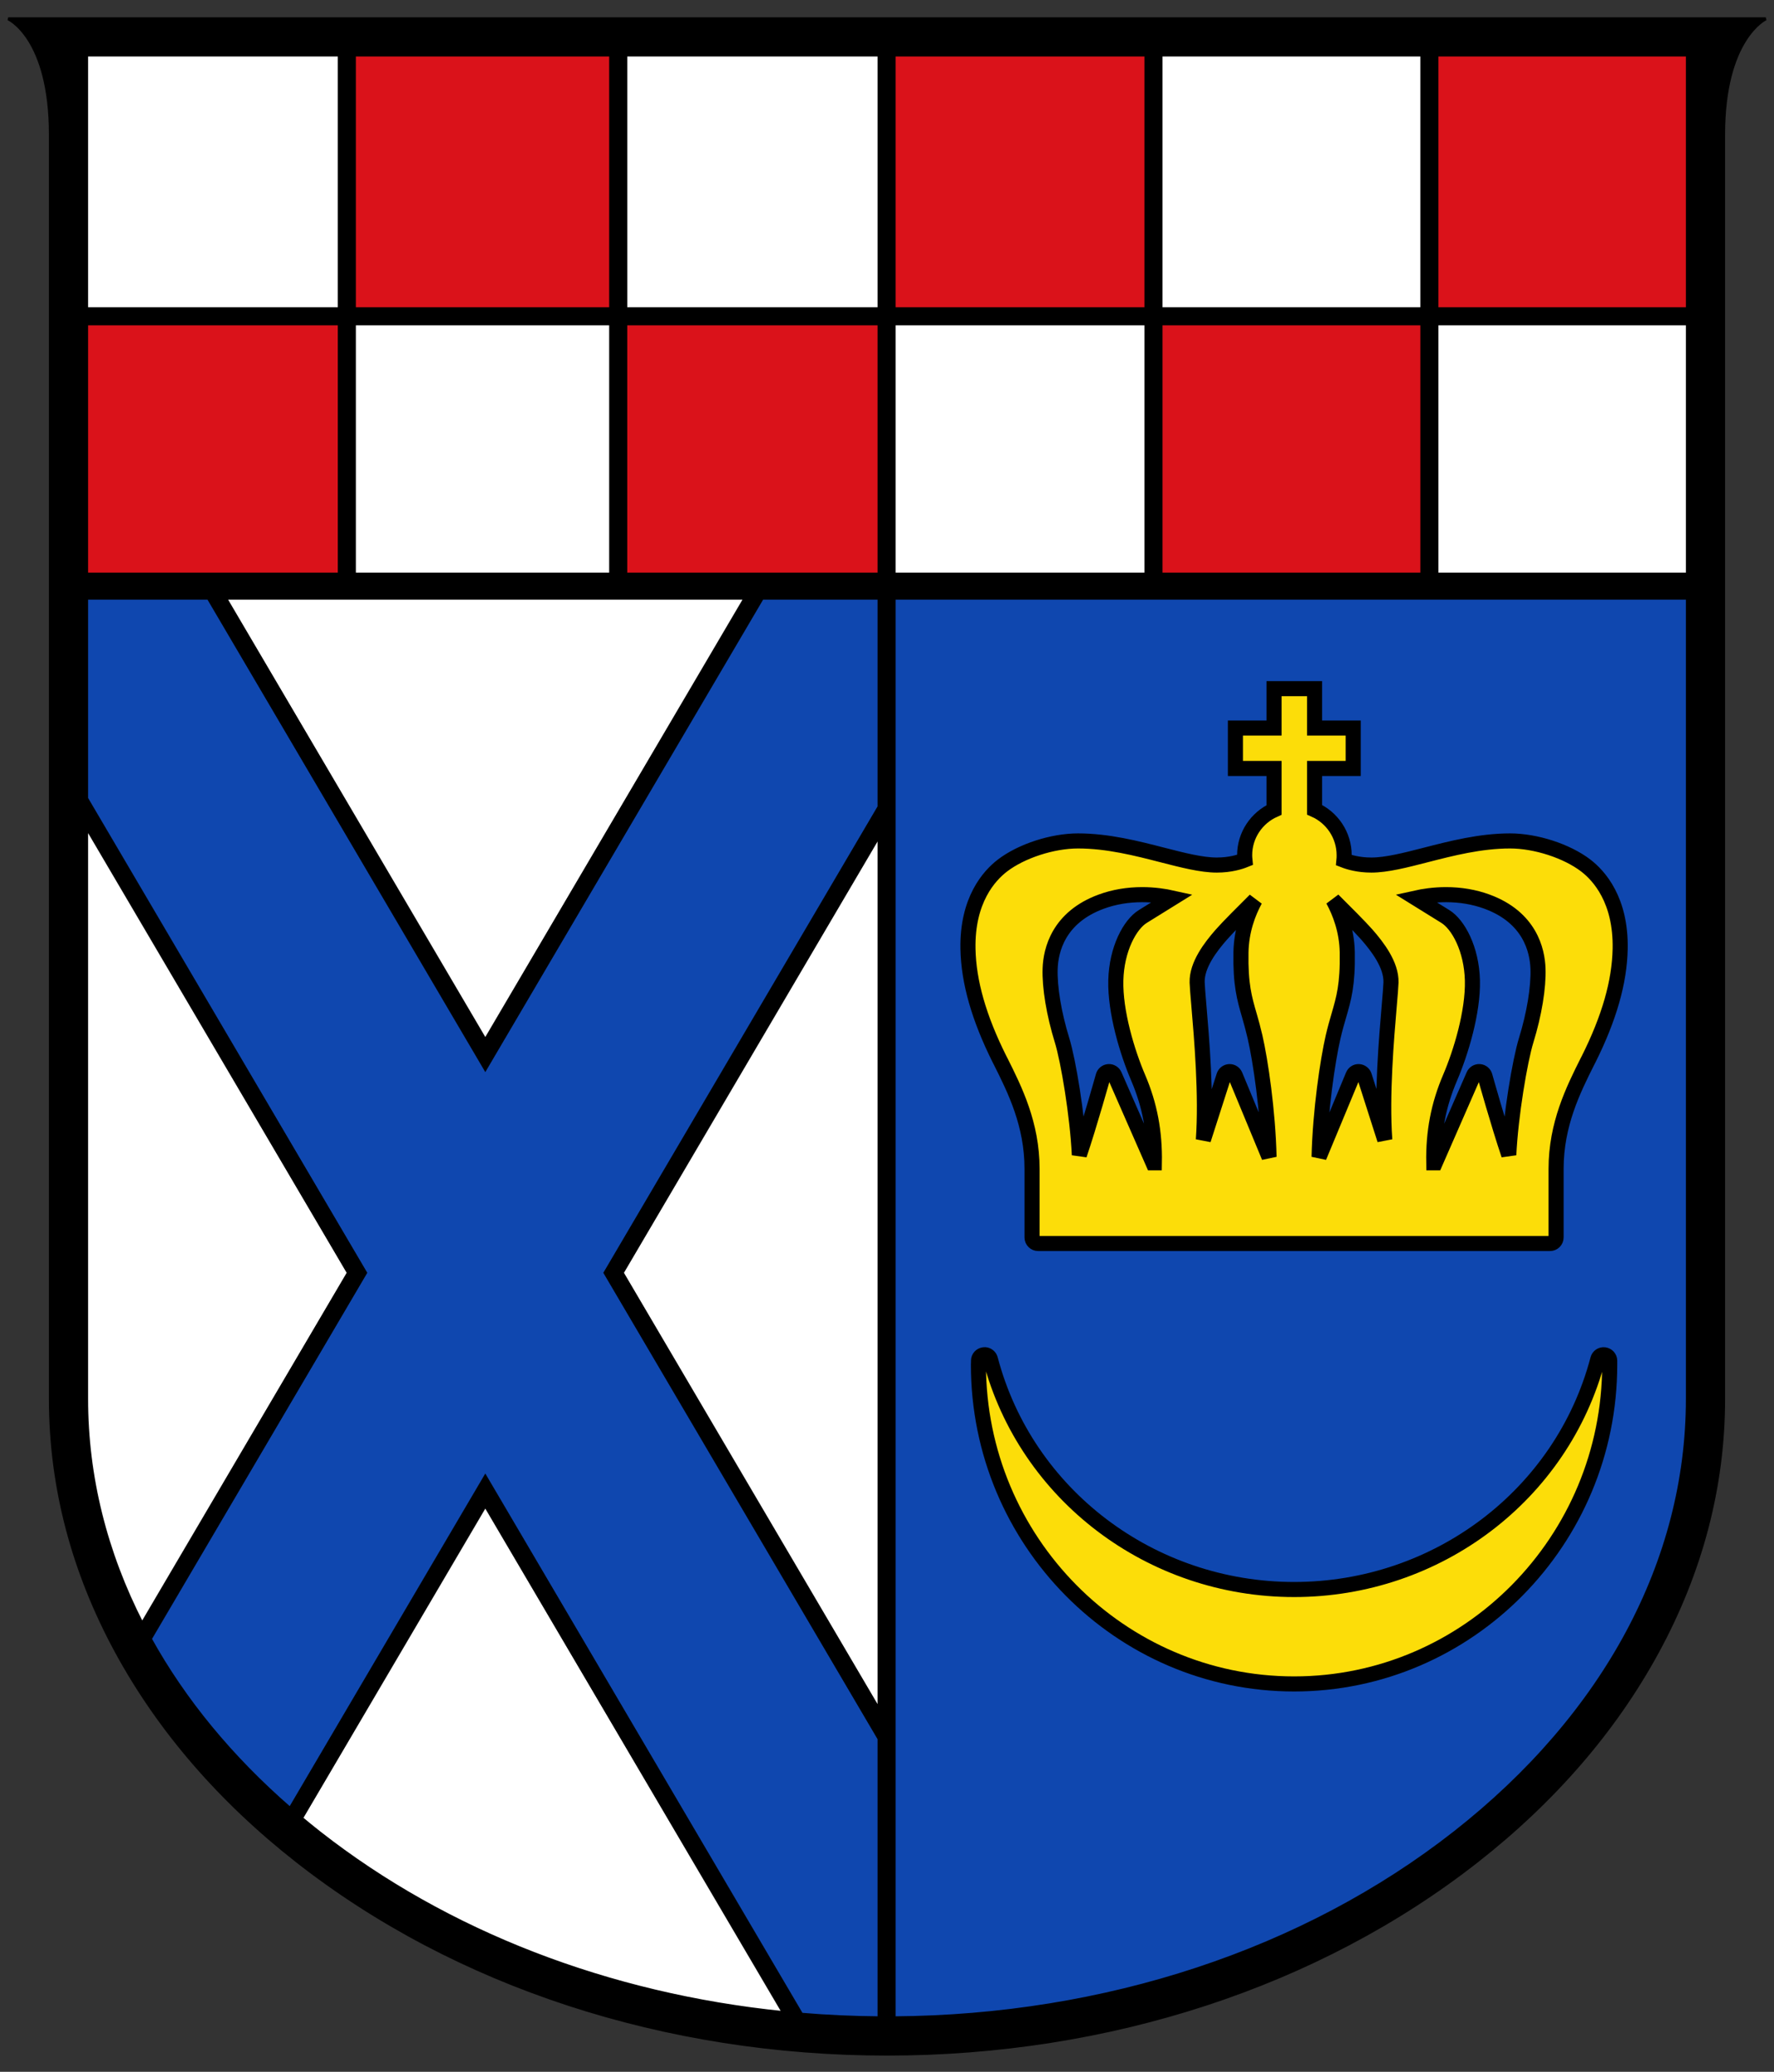
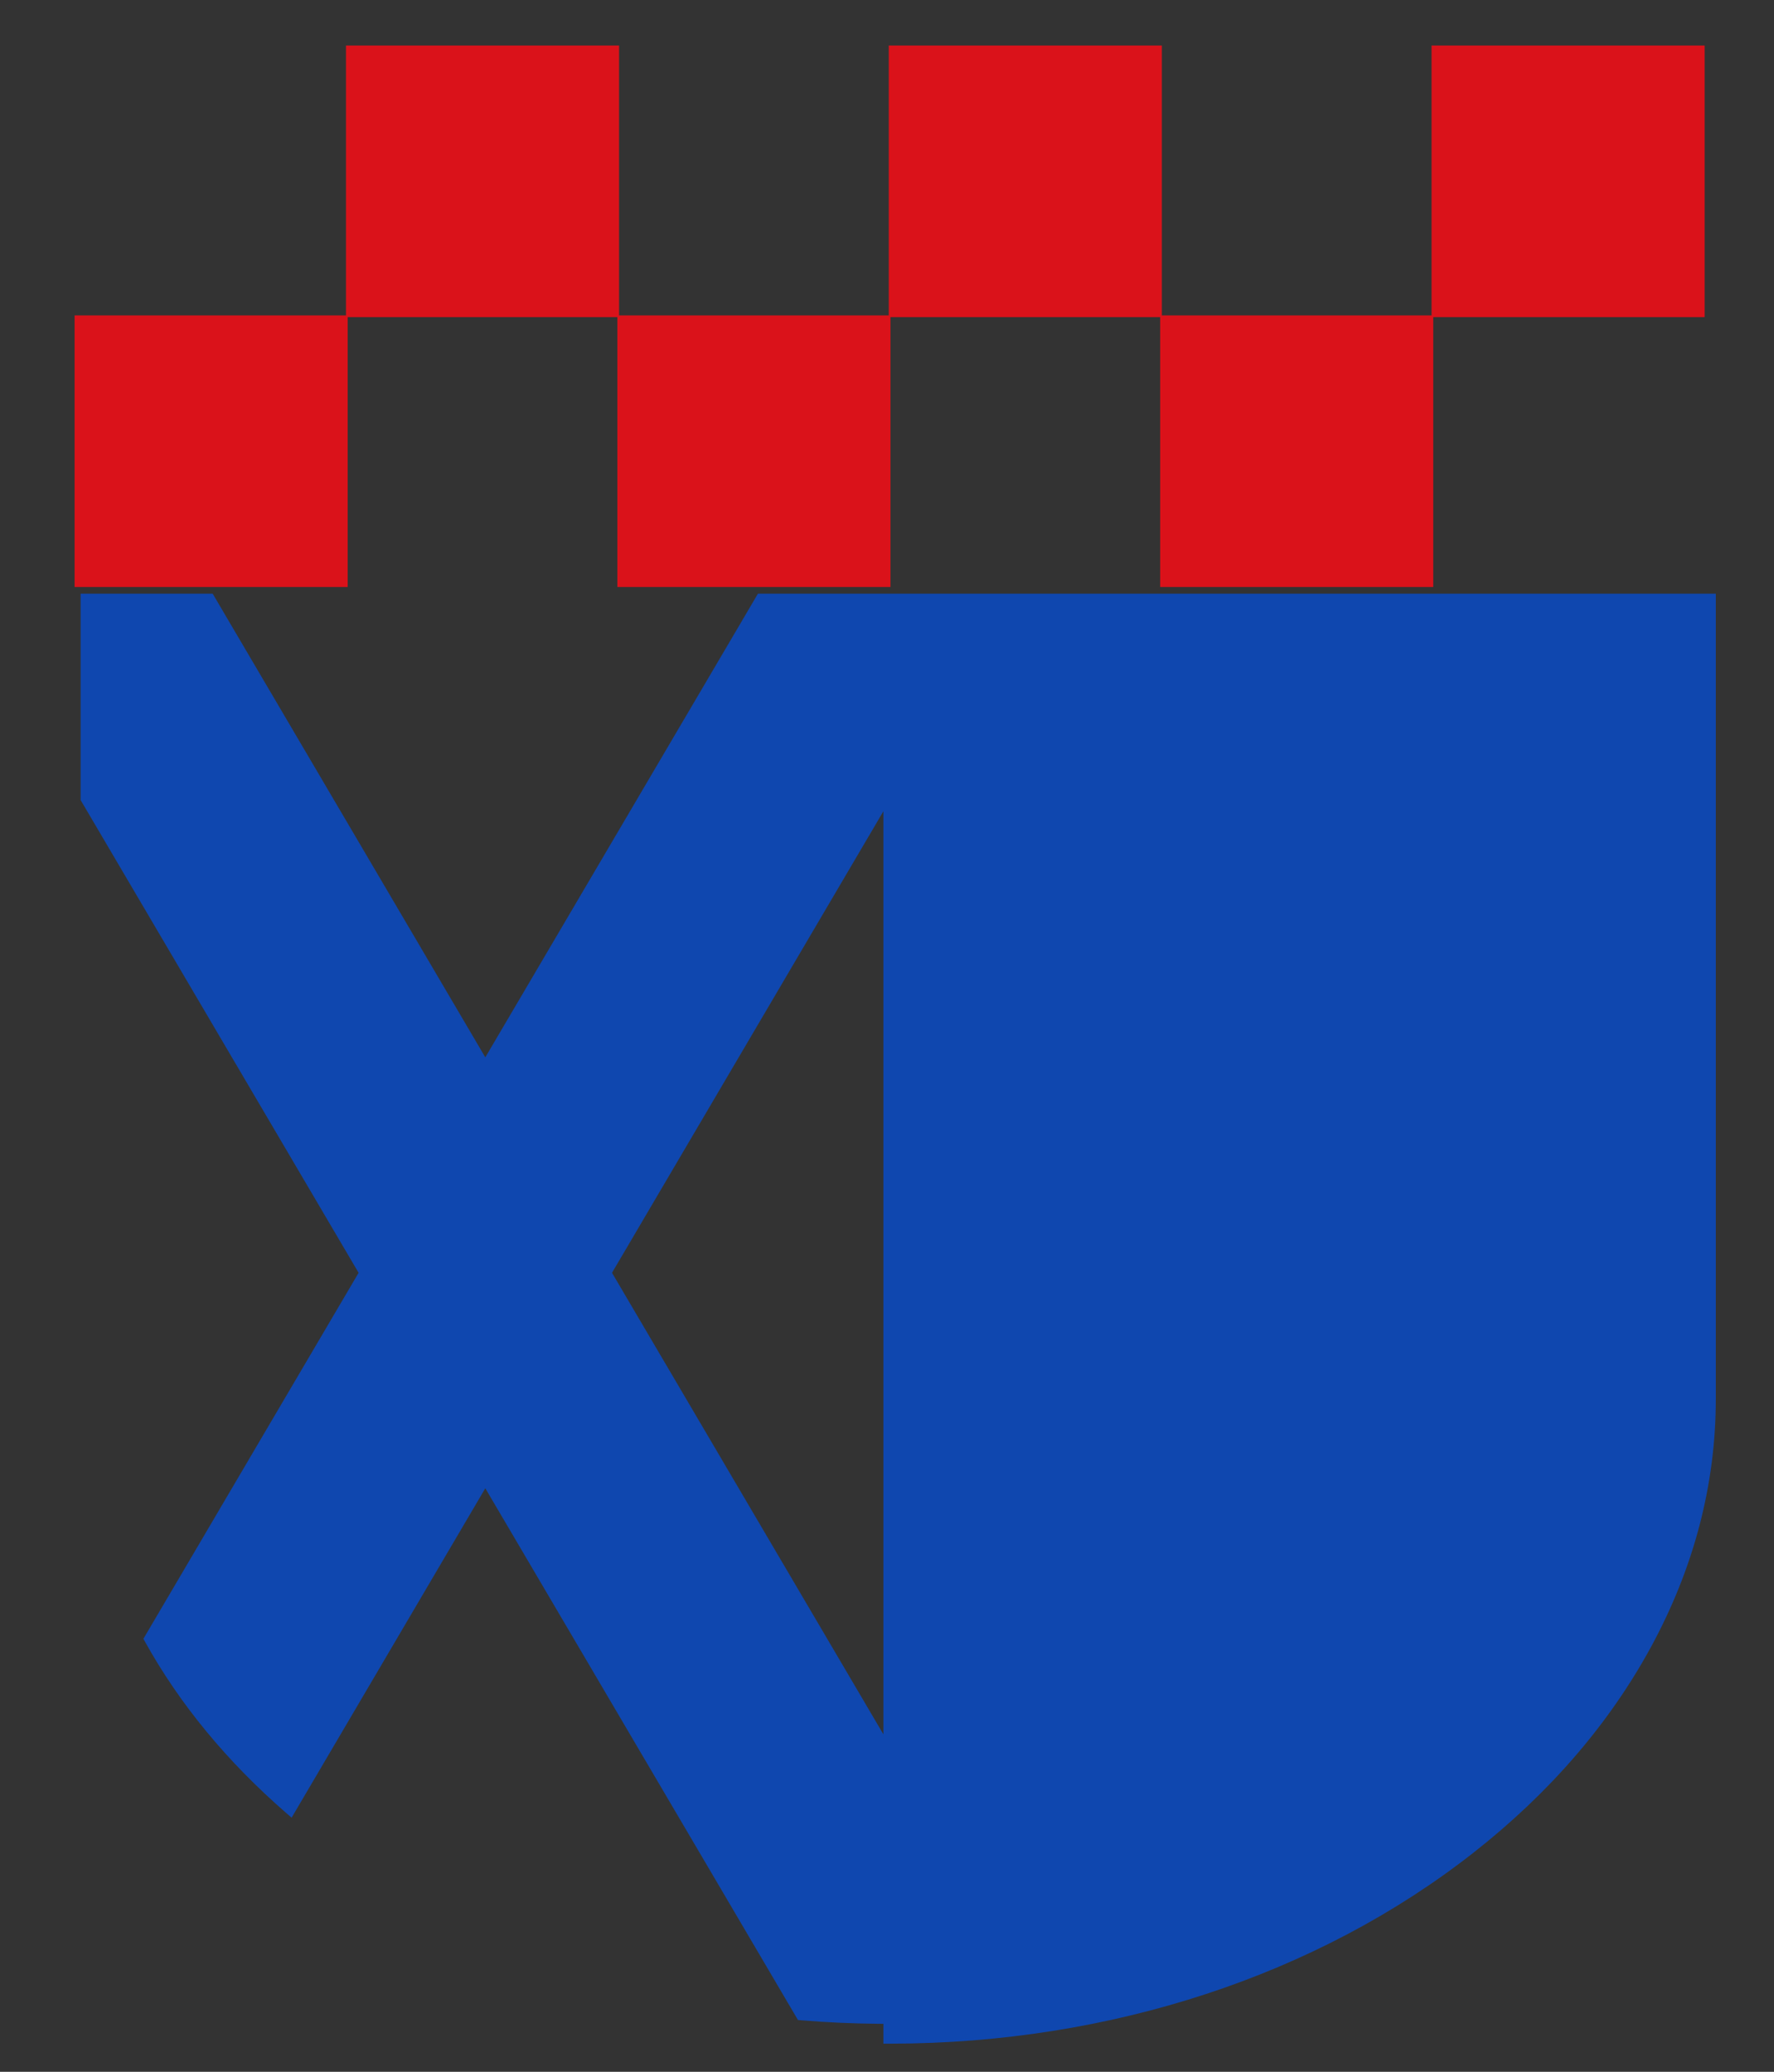
<svg xmlns="http://www.w3.org/2000/svg" xmlns:ns1="http://www.inkscape.org/namespaces/inkscape" xmlns:ns2="http://sodipodi.sourceforge.net/DTD/sodipodi-0.dtd" version="1.1" x="0px" y="0px" width="588.296px" height="687.061px" viewBox="0 0 588.296 687.061" enable-background="new 0 0 588.296 687.061" xml:space="preserve" id="svg4517" ns1:version="0.48.4 r9939" ns2:docname="Langenmosen.svg">
  <rect x="0" y="0" width="588.296" height="687.061" fill="#333333" stroke="none" />
  <defs id="defs4539">
	
	
	
	

	
	
	
	
</defs>
  <ns2:namedview pagecolor="#ffffff" bordercolor="#666666" borderopacity="1" objecttolerance="10" gridtolerance="10" guidetolerance="10" ns1:pageopacity="0" ns1:pageshadow="2" ns1:window-width="1366" ns1:window-height="745" id="namedview4537" showgrid="false" ns1:zoom="0.78112058" ns1:cx="294.14651" ns1:cy="343.34799" ns1:window-x="-8" ns1:window-y="-8" ns1:window-maximized="1" ns1:current-layer="svg4517" />
-   <path style="fill:#ffffff" ns1:connector-curvature="0" id="path4520" d="m 565.576,463.929 c 0,-114.469 0,-451.692 0,-451.692 H 22.719 c 0,0 0,371.501 0,451.692 0,114.468 121.523,211.26 271.429,211.26 149.906,0 271.428,-96.792 271.428,-211.26 z" />
  <path style="fill:#0f47af;fill-opacity:1" ns1:connector-curvature="0" id="path4522" d="M 160.937,350.64 70.526,196.88 H 26.735 v 68.436 l 92.186,156.779 -71.367,121.371 0.549,0.991 c 11.438,20.639 27.184,39.74 46.796,56.772 l 1.802,1.564 64.235,-109.243 103.689,176.34 1.025,0.085 c 8.551,0.712 17.249,1.106 25.851,1.173 l 1.449,0.012 v 6.579 l 2.555,-0.004 c 72.654,-0.101 141.258,-22.606 193.174,-63.371 25.125,-19.728 44.881,-42.604 58.72,-67.995 14.331,-26.293 21.597,-54.029 21.597,-82.439 V 196.88 H 251.348 L 160.937,350.64 z M 292.949,575.148 202.953,422.094 292.949,269.039 v 306.109 z" />
  <polygon style="fill:#da121a;fill-opacity:1" id="polygon4524" points="474.732,104.597 385.299,104.597 385.299,15.097 294.732,15.097 294.732,104.597 205.299,104.597 205.299,15.097 114.732,15.097 114.732,104.597 24.732,104.597 24.732,194.664 115.299,194.664 115.299,105.164 204.732,105.164 204.732,194.664 295.299,194.664 295.299,105.164 384.732,105.164 384.732,194.664 475.299,194.664 475.299,105.164 565.299,105.164 565.299,15.097 474.732,15.097 " />
-   <path ns1:connector-curvature="0" id="path4526" d="m 2.719,6.237 c 0,0 14,6.143 14,38.476 0,32.333 0,419.216 0,419.216 0,29.024 7.423,57.345 22.063,84.175 14.094,25.829 34.191,49.078 59.734,69.103 52.631,41.26 122.108,63.982 195.631,63.982 73.523,0 143,-22.723 195.631,-63.982 25.542,-20.024 45.64,-43.273 59.733,-69.103 14.641,-26.83 22.063,-55.15 22.063,-84.175 0,0 0,-387.215 0,-419.216 0,-32.001 14,-38.476 14,-38.476 H 2.719 z m 382.297,12 h 86.5 v 84.143 h -86.5 V 18.237 z m 0,89.143 h 86.5 v 83 h -86.5 v -83 z m -88.5,-89.143 h 83.5 v 84.143 h -83.5 V 18.237 z m 0,89.143 h 83.5 v 83 h -83.5 v -83 z m -89,-89.143 h 84 v 84.143 h -84 V 18.237 z M 265.814,667.998 160.937,489.636 96.201,599.732 C 76.651,582.754 61.08,563.779 49.839,543.496 l 71.384,-121.4 -92.504,-157.32 V 198.38 h 40.387 l 91.831,156.174 91.831,-156.174 h 38.748 v 69.183 l -90.864,154.531 90.864,154.53 v 92.539 c -8.637,-0.066 -17.211,-0.458 -25.702,-1.165 z M 74.791,198.38 H 247.084 L 160.938,344.887 74.791,198.38 z m 216.725,78.849 v 289.729 l -85.18,-144.864 85.18,-144.865 z m -84,-169.849 h 84 v 83 h -84 v -83 z m -90,-89.143 h 85 v 84.143 h -85 V 18.237 z m 0,89.143 h 85 v 83 h -85 v -83 z M 28.719,18.237 h 83.796 V 102.38 H 28.719 V 18.237 z m 0,89.143 h 83.796 v 83 H 28.719 v -83 z m 0,356.549 V 274.444 L 115.538,422.095 47.133,538.429 C 35.055,514.897 28.719,489.72 28.719,463.929 z m 71.273,139.022 0.433,-0.735 60.512,-102.912 98.864,168.137 c -57.908,-5.871 -111.607,-26.537 -153.88,-59.678 -2.018,-1.583 -3.985,-3.191 -5.929,-4.812 z M 559.576,463.929 c 0,53.725 -27.417,104.806 -77.201,143.833 -49.964,39.169 -115.889,60.923 -185.859,61.404 V 198.38 h 263.061 v 265.549 z m 0,-273.549 h -83.061 v -83 h 83.061 v 83 z m 0,-88 H 476.515 V 18.237 h 83.061 v 84.143 z" style="stroke:#000000;stroke-opacity:1;stroke-width:1;stroke-miterlimit:4;stroke-dasharray:none" />
-   <path style="fill:#fcdd09;stroke:#000000;stroke-opacity:1;stroke-width:5;stroke-miterlimit:4;stroke-dasharray:none;fill-opacity:1" d="M 326.625 449.25 C 326.504 449.242 326.374 449.266 326.25 449.281 C 325.257 449.404 324.514 450.219 324.5 451.219 L 324.5 451.625 C 324.494 451.938 324.469 452.25 324.469 452.562 C 324.469 510.932 371.442 558.438 429.156 558.438 C 486.869 558.438 533.812 510.932 533.812 452.562 C 533.812 452.25 533.818 451.938 533.812 451.625 L 533.812 451.219 C 533.798 450.219 533.024 449.404 532.031 449.281 C 531.043 449.166 530.13 449.783 529.875 450.75 C 518.046 495.711 476.626 527.125 429.156 527.125 C 381.684 527.125 340.267 495.713 328.438 450.75 C 328.214 449.902 327.47 449.304 326.625 449.25 z " transform="translate(-2.1333314e-5,0)" id="path4529" />
-   <path style="fill:#fcdd09;stroke:#000000;stroke-opacity:1;stroke-width:5;stroke-miterlimit:4;stroke-dasharray:none;fill-opacity:1" d="M 422.5 228.375 L 422.5 241.438 L 409.688 241.438 L 409.688 254.844 L 422.5 254.844 L 422.5 268.594 C 416.762 271.18 412.75 276.933 412.75 283.625 C 412.75 284.142 412.793 284.661 412.844 285.188 C 411.212 285.849 407.954 286.875 403.5 286.875 C 398.461 286.875 392.15 285.25 385.469 283.531 C 376.987 281.348 367.372 278.875 357.5 278.875 C 349.001 278.875 338.712 282.225 332.438 287.031 C 328.045 290.395 320.694 298.457 321 314.656 C 321.207 325.624 324.637 337.617 331.469 351.281 L 331.906 352.125 C 336.522 361.344 342.25 372.814 342.25 387.625 L 342.25 388.625 L 342.25 410.375 C 342.25 411.479 343.146 412.375 344.25 412.375 L 514.031 412.375 C 515.135 412.375 516.031 411.479 516.031 410.375 L 516.031 388.625 L 516.031 387.625 C 516.031 372.814 521.759 361.344 526.375 352.125 L 526.812 351.281 C 533.644 337.617 537.074 325.624 537.281 314.656 C 537.587 298.458 530.268 290.396 525.875 287.031 C 519.602 282.225 509.28 278.875 500.781 278.875 C 490.909 278.875 481.296 281.348 472.812 283.531 C 466.13 285.25 459.82 286.875 454.781 286.875 C 450.52 286.875 447.373 285.937 445.688 285.281 C 445.743 284.727 445.75 284.177 445.75 283.625 C 445.75 276.897 441.726 271.096 435.938 268.531 L 435.938 254.844 L 448.75 254.844 L 448.75 241.438 L 435.938 241.438 L 435.938 228.375 L 422.5 228.375 z M 378.781 296.688 C 382.812 296.688 386.307 297.245 388.844 297.812 L 378.969 303.938 C 374.725 306.562 370.297 314.675 370.031 325.094 C 369.762 335.573 373.851 349.037 377.438 357.406 C 381.283 366.378 382.991 375.397 382.812 385.625 L 382.344 385.625 L 369.594 356.562 C 369.253 355.788 368.463 355.313 367.625 355.375 C 366.781 355.435 366.07 356.03 365.844 356.844 C 365.793 357.029 361.313 373.043 357.938 383 C 357.32 369.994 354.288 351.74 352.188 344.938 C 349.515 336.283 348.028 327.397 348.25 321.188 C 348.466 315.139 350.984 304.219 365.219 299 C 369.421 297.459 373.985 296.688 378.781 296.688 z M 479.531 296.688 C 484.327 296.688 488.891 297.459 493.094 299 C 507.329 304.22 509.816 315.14 510.031 321.188 C 510.253 327.397 508.797 336.283 506.125 344.938 C 504.025 351.74 500.962 369.994 500.344 383 C 496.968 373.043 492.488 357.029 492.438 356.844 C 492.211 356.03 491.5 355.435 490.656 355.375 C 489.812 355.313 489.027 355.788 488.688 356.562 L 475.969 385.625 L 475.469 385.625 C 475.289 375.397 477.03 366.378 480.875 357.406 C 484.462 349.037 488.55 335.573 488.281 325.094 C 488.014 314.675 483.557 306.562 479.312 303.938 L 469.438 297.812 C 471.976 297.245 475.5 296.688 479.531 296.688 z M 442.062 298.438 C 445.738 302.084 451.144 307.495 453.281 309.938 C 456.797 313.957 461.446 319.973 461.281 325.812 C 461.242 327.151 461.01 329.88 460.719 333.312 C 459.773 344.447 458.157 363.264 459.219 378 L 452.438 356.781 C 452.182 355.982 451.432 355.41 450.594 355.375 C 449.756 355.328 449.01 355.85 448.688 356.625 L 437.438 383.688 C 437.788 368.545 440.278 351.685 442.094 343.844 C 442.724 341.125 443.36 338.942 443.969 336.844 C 445.642 331.088 446.968 326.542 446.781 315.844 C 446.653 308.596 444.341 302.616 442.062 298.438 z M 416.219 298.469 C 413.934 302.661 411.658 308.607 411.531 315.844 C 411.344 326.541 412.671 331.088 414.344 336.844 C 414.953 338.942 415.558 341.126 416.188 343.844 C 418.003 351.685 420.494 368.546 420.844 383.688 L 409.625 356.625 C 409.314 355.876 408.586 355.375 407.781 355.375 C 407.753 355.375 407.716 355.373 407.688 355.375 C 406.849 355.41 406.131 355.982 405.875 356.781 L 399.062 378 C 400.125 363.264 398.509 344.447 397.562 333.312 C 397.272 329.88 397.039 327.149 397 325.812 C 396.835 319.973 401.515 313.955 405.031 309.938 C 407.164 307.5 412.515 302.146 416.219 298.469 z " transform="translate(-2.1333314e-5,0)" id="path4533" />
</svg>